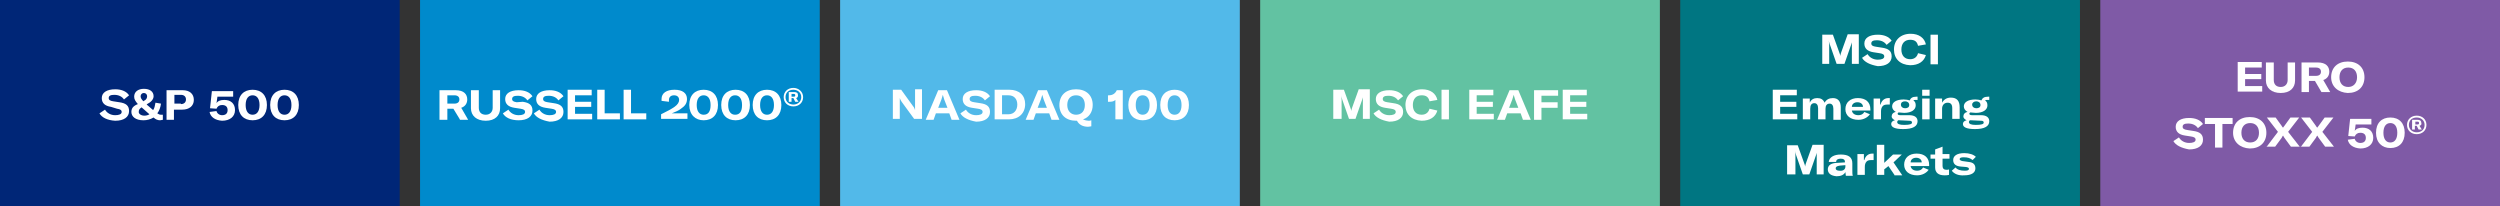
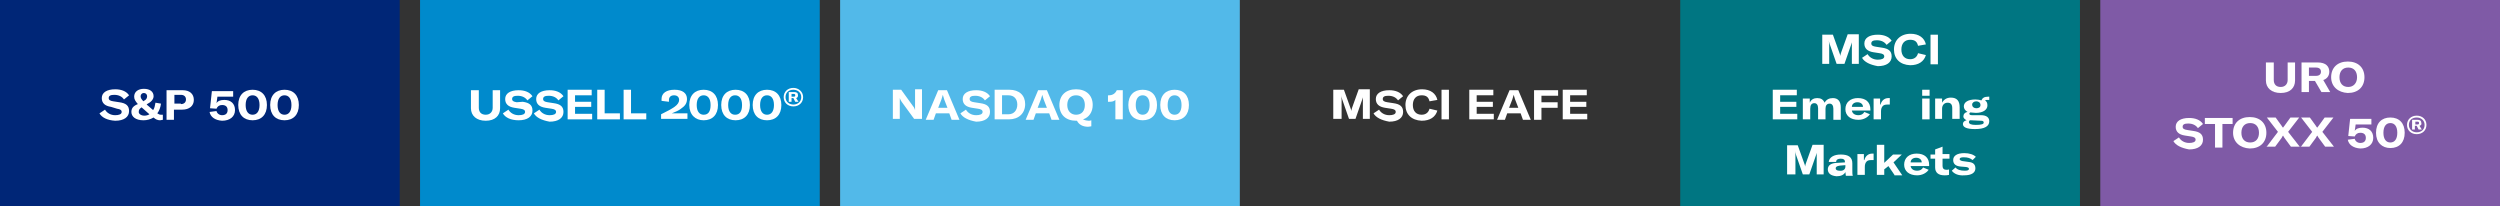
<svg xmlns="http://www.w3.org/2000/svg" version="1.1" id="Layer_1" x="0px" y="0px" viewBox="0 0 540.4 44.6" style="enable-background:new 0 0 540.4 44.6;" xml:space="preserve">
  <rect x="0" y="0" width="540.4" height="44.6" fill="#333333" stroke="none" />
  <style type="text/css">
	.st0{fill:#002677;}
	.st1{enable-background:new    ;}
	.st2{fill:#FFFFFF;}
	.st3{fill:#008ACC;}
	.st4{fill:#52B9E9;}
	.st5{fill:#62C2A2;}
	.st6{fill:#007682;}
	.st7{fill:#7F5AA6;}
</style>
  <g id="Layer_2_00000039832482627543158020000017606070289765578651_">
    <g id="Layer_1-2">
      <rect class="st0" width="86.4" height="44.6" />
      <g class="st1">
        <path class="st2" d="M21.5,24.5l1.2-0.8c0.4,0.7,1.2,1.2,2.2,1.2c0.8,0,1.4-0.2,1.4-0.7c0-0.4-0.3-0.6-1-0.7L24,23.1     c-1.3-0.2-2-0.8-2-1.9c0-1.2,1.1-1.9,2.9-1.9c1.3,0,2.4,0.4,3,1.3l-1.1,0.9c-0.4-0.6-1.1-1-2.1-1c-0.8,0-1.2,0.2-1.2,0.7     c0,0.4,0.3,0.6,1,0.7l1.3,0.2c1.4,0.2,2.1,0.7,2.1,1.9c0,1.3-1.1,2.1-3,2.1C23.2,26,22,25.4,21.5,24.5z" />
      </g>
      <g class="st1">
        <path class="st2" d="M35.2,24.8v1.1C35,25.9,34.8,26,34.6,26c-0.5,0-1-0.2-1.4-0.6C32.5,25.8,31.8,26,31,26     c-1.7,0-2.6-0.8-2.6-1.8c0-0.8,0.4-1.3,1.4-1.7c-0.5-0.6-0.8-1-0.8-1.6c0-1.1,0.9-1.7,2.1-1.7c1.3,0,2.1,0.6,2.1,1.6     c0,0.7-0.6,1.3-1.4,1.7l-0.1,0.1l1.4,1.2c0.3-0.4,0.4-1,0.5-1.6l1.2,0.2c-0.1,0.8-0.4,1.6-0.8,2.1c0.3,0.2,0.5,0.3,0.8,0.3     C35,24.8,35.1,24.8,35.2,24.8z M31.2,25c0.4,0,0.8-0.1,1.1-0.3l-1.7-1.5c-0.4,0.3-0.6,0.5-0.6,0.9C29.9,24.6,30.5,25,31.2,25z      M30.4,20.8c0,0.3,0.1,0.6,0.6,1.1l0.1-0.1c0.5-0.2,0.7-0.6,0.7-1c0-0.4-0.3-0.7-0.7-0.7C30.7,20.1,30.4,20.4,30.4,20.8z" />
      </g>
      <g class="st1">
        <path class="st2" d="M39.5,19.5c1.5,0,2.4,0.8,2.4,2.1c0,1.3-1,2.1-2.5,2.1h-1.8v2.2h-1.6v-6.4H39.5z M39.1,22.5     c0.7,0,1.1-0.4,1.1-1c0-0.6-0.4-1-1.1-1h-1.4v1.9H39.1z" />
      </g>
      <g class="st1">
        <path class="st2" d="M45.3,24.2l1.5-0.2c0.1,0.5,0.6,0.9,1.2,0.9c0.8,0,1.2-0.4,1.2-1.1c0-0.7-0.4-1.1-1.2-1.1     c-0.6,0-1,0.3-1.2,0.8l-1.4-0.1l0.4-3.7h4.6v1.2H47l-0.2,1.4c0.3-0.5,0.9-0.7,1.7-0.7c1.4,0,2.3,0.8,2.3,2.2     c0,1.4-1.1,2.3-2.8,2.3C46.5,26,45.5,25.3,45.3,24.2z" />
      </g>
      <g class="st1">
        <path class="st2" d="M51.5,22.7c0-2.1,1.2-3.3,3.1-3.3c1.9,0,3.1,1.2,3.1,3.3c0,2.1-1.2,3.3-3.1,3.3C52.7,26,51.5,24.8,51.5,22.7     z M56.1,22.7c0-1.4-0.6-2.1-1.5-2.1c-0.9,0-1.5,0.7-1.5,2.1c0,1.4,0.6,2.1,1.5,2.1C55.5,24.8,56.1,24.1,56.1,22.7z" />
      </g>
      <g class="st1">
        <path class="st2" d="M58.4,22.7c0-2.1,1.2-3.3,3.1-3.3c1.9,0,3.1,1.2,3.1,3.3c0,2.1-1.2,3.3-3.1,3.3C59.6,26,58.4,24.8,58.4,22.7     z M63,22.7c0-1.4-0.6-2.1-1.5-2.1c-0.9,0-1.5,0.7-1.5,2.1c0,1.4,0.6,2.1,1.5,2.1C62.4,24.8,63,24.1,63,22.7z" />
      </g>
      <rect x="90.8" class="st3" width="86.4" height="44.6" />
      <g class="st1">
-         <path class="st2" d="M99.4,25.8L98,23.5h-1.3v2.4H95v-6.4h3.5c1.8,0,2.5,0.9,2.5,2c0,0.8-0.4,1.5-1.3,1.8l1.5,2.6H99.4z      M96.7,20.6v1.8h1.5c0.8,0,1.1-0.4,1.1-0.9c0-0.5-0.3-0.9-1.1-0.9H96.7z" />
-       </g>
+         </g>
      <g class="st1">
        <path class="st2" d="M101.9,19.5h1.6v3.8c0,0.9,0.5,1.5,1.5,1.5c0.9,0,1.5-0.6,1.5-1.5v-3.8h1.6v3.9c0,1.6-1.1,2.7-3.1,2.7     c-2,0-3.2-1.1-3.2-2.7V19.5z" />
      </g>
      <g class="st1">
        <path class="st2" d="M108.7,24.5l1.2-0.8c0.4,0.7,1.2,1.2,2.2,1.2c0.8,0,1.4-0.2,1.4-0.7c0-0.4-0.3-0.6-1-0.7l-1.3-0.2     c-1.3-0.2-2-0.8-2-1.9c0-1.2,1.1-1.9,2.9-1.9c1.3,0,2.4,0.4,3,1.3l-1.1,0.9c-0.4-0.6-1.1-1-2.1-1c-0.8,0-1.2,0.2-1.2,0.7     c0,0.4,0.3,0.6,1,0.7L113,22c1.4,0.2,2.1,0.7,2.1,1.9c0,1.3-1.1,2.1-3,2.1C110.4,26,109.2,25.4,108.7,24.5z" />
      </g>
      <g class="st1">
        <path class="st2" d="M115.4,24.5l1.2-0.8c0.4,0.7,1.2,1.2,2.2,1.2c0.8,0,1.4-0.2,1.4-0.7c0-0.4-0.3-0.6-1-0.7l-1.3-0.2     c-1.3-0.2-2-0.8-2-1.9c0-1.2,1.1-1.9,2.9-1.9c1.3,0,2.4,0.4,3,1.3l-1.1,0.9c-0.4-0.6-1.1-1-2.1-1c-0.8,0-1.2,0.2-1.2,0.7     c0,0.4,0.3,0.6,1,0.7l1.3,0.2c1.4,0.2,2.1,0.7,2.1,1.9c0,1.3-1.1,2.1-3,2.1C117.1,26,115.9,25.4,115.4,24.5z" />
      </g>
      <g class="st1">
        <path class="st2" d="M127.8,22v1.1h-3.5v1.5h3.7v1.2h-5.3v-6.4h5.2v1.2h-3.6V22H127.8z" />
      </g>
      <g class="st1">
        <path class="st2" d="M129.1,25.8v-6.4h1.6v5.1h3.3v1.3H129.1z" />
      </g>
      <g class="st1">
        <path class="st2" d="M134.8,25.8v-6.4h1.6v5.1h3.3v1.3H134.8z" />
      </g>
      <g class="st1">
        <path class="st2" d="M142.9,25.8v-1.1c1.2-0.6,2.2-1.1,2.9-1.6c0.7-0.5,1-1,1-1.5c0-0.6-0.4-1-1.1-1c-0.7,0-1.1,0.4-1.1,1     c0,0.1,0,0.3,0,0.4l-1.6-0.2c0-0.1,0-0.3,0-0.4c0-1.3,1.1-2,2.8-2c1.7,0,2.7,0.7,2.7,2c0,0.9-0.4,1.5-1.3,2.1     c-0.5,0.4-1.2,0.7-2,1h3.4v1.2H142.9z" />
      </g>
      <g class="st1">
        <path class="st2" d="M149,22.7c0-2.1,1.2-3.3,3.1-3.3c1.9,0,3.1,1.2,3.1,3.3c0,2.1-1.2,3.3-3.1,3.3C150.3,26,149,24.8,149,22.7z      M153.6,22.7c0-1.4-0.6-2.1-1.5-2.1c-0.9,0-1.5,0.7-1.5,2.1c0,1.4,0.6,2.1,1.5,2.1C153.1,24.8,153.6,24.1,153.6,22.7z" />
      </g>
      <g class="st1">
        <path class="st2" d="M155.9,22.7c0-2.1,1.2-3.3,3.1-3.3c1.9,0,3.1,1.2,3.1,3.3c0,2.1-1.2,3.3-3.1,3.3     C157.1,26,155.9,24.8,155.9,22.7z M160.4,22.7c0-1.4-0.6-2.1-1.5-2.1c-0.9,0-1.5,0.7-1.5,2.1c0,1.4,0.6,2.1,1.5,2.1     C159.9,24.8,160.4,24.1,160.4,22.7z" />
      </g>
      <g class="st1">
        <path class="st2" d="M162.7,22.7c0-2.1,1.2-3.3,3.1-3.3c1.9,0,3.1,1.2,3.1,3.3c0,2.1-1.2,3.3-3.1,3.3     C163.9,26,162.7,24.8,162.7,22.7z M167.3,22.7c0-1.4-0.6-2.1-1.5-2.1c-0.9,0-1.5,0.7-1.5,2.1c0,1.4,0.6,2.1,1.5,2.1     C166.7,24.8,167.3,24.1,167.3,22.7z" />
      </g>
      <g class="st1">
        <path class="st2" d="M173.6,21c0,1.2-0.9,2-2.1,2c-1.2,0-2.1-0.8-2.1-2c0-1.2,0.9-2,2.1-2C172.6,19,173.6,19.8,173.6,21z      M173.2,21c0-1-0.8-1.6-1.7-1.6c-1,0-1.7,0.6-1.7,1.6c0,1,0.8,1.6,1.7,1.6C172.4,22.6,173.2,22,173.2,21z M172.1,21.2l0.5,0.8     h-0.7l-0.4-0.8h-0.4V22h-0.6v-2.1h1.2c0.5,0,0.8,0.2,0.8,0.7C172.5,20.9,172.4,21.1,172.1,21.2z M171.1,20.3v0.6h0.5     c0.2,0,0.3-0.1,0.3-0.3c0-0.2-0.1-0.3-0.3-0.3H171.1z" />
      </g>
      <rect x="181.6" class="st4" width="86.4" height="44.6" />
      <g class="st1">
        <path class="st2" d="M193,25.8v-6.4h1.8l2.6,3.6c0.2,0.2,0.3,0.5,0.4,0.8h0c0-0.3,0-0.5,0-0.9v-3.6h1.5v6.4h-1.7l-2.7-3.7     c-0.2-0.3-0.3-0.5-0.4-0.8h0c0,0.3,0,0.6,0,0.9v3.6H193z" />
      </g>
      <g class="st1">
        <path class="st2" d="M204.7,19.5l2.7,6.4h-1.7l-0.5-1.4h-2.9l-0.5,1.4h-1.7l2.7-6.4H204.7z M202.8,23.3h2l-0.7-1.8     c-0.1-0.3-0.2-0.6-0.3-1h0c-0.1,0.3-0.2,0.7-0.3,1L202.8,23.3z" />
      </g>
      <g class="st1">
        <path class="st2" d="M207.6,24.5l1.2-0.8c0.4,0.7,1.2,1.2,2.2,1.2c0.8,0,1.4-0.2,1.4-0.7c0-0.4-0.3-0.6-1-0.7l-1.3-0.2     c-1.3-0.2-2-0.8-2-1.9c0-1.2,1.1-1.9,2.9-1.9c1.3,0,2.4,0.4,3,1.3l-1.1,0.9c-0.4-0.6-1.1-1-2.1-1c-0.8,0-1.2,0.2-1.2,0.7     c0,0.4,0.3,0.6,1,0.7l1.3,0.2c1.4,0.2,2.1,0.7,2.1,1.9c0,1.3-1.1,2.1-3,2.1C209.3,26,208.1,25.4,207.6,24.5z" />
      </g>
      <g class="st1">
        <path class="st2" d="M215,25.8v-6.4h3.2c2.1,0,3.4,1.2,3.4,3.1c0,2-1.4,3.3-3.5,3.3H215z M216.6,24.7h1.4c1.2,0,1.9-0.9,1.9-2.1     c0-1.2-0.7-2-1.9-2h-1.4V24.7z" />
      </g>
      <g class="st1">
        <path class="st2" d="M226.3,19.5l2.7,6.4h-1.7l-0.5-1.4h-2.9l-0.5,1.4h-1.7l2.7-6.4H226.3z M224.3,23.3h2l-0.7-1.8     c-0.1-0.3-0.2-0.6-0.3-1h0c-0.1,0.3-0.2,0.7-0.3,1L224.3,23.3z" />
      </g>
      <g class="st1">
        <path class="st2" d="M235.3,26.1c0.2,0,0.4,0,0.6-0.1v1.3c-0.2,0-0.4,0.1-0.7,0.1c-1.2,0-2-0.5-2.4-1.3h-0.2     c-2.2,0-3.6-1.3-3.6-3.4c0-2.1,1.4-3.4,3.6-3.4c2.2,0,3.6,1.3,3.6,3.4c0,1.5-0.8,2.7-2.1,3.1C234.5,26,235,26.1,235.3,26.1z      M232.6,24.8c1.2,0,1.9-0.8,1.9-2.1c0-1.3-0.7-2.1-1.9-2.1c-1.2,0-1.9,0.8-1.9,2.1C230.7,24,231.5,24.8,232.6,24.8z" />
      </g>
      <g class="st1">
        <path class="st2" d="M241.1,25.8v-4.2c-0.3,0.3-0.7,0.4-1.3,0.4h-0.3v-1.4h0.2c0.8,0,1.4-0.4,1.7-1.1h1.3v6.3H241.1z" />
      </g>
      <g class="st1">
        <path class="st2" d="M243.9,22.7c0-2.1,1.2-3.3,3.1-3.3c1.9,0,3.1,1.2,3.1,3.3c0,2.1-1.2,3.3-3.1,3.3     C245.1,26,243.9,24.8,243.9,22.7z M248.5,22.7c0-1.4-0.6-2.1-1.5-2.1c-0.9,0-1.5,0.7-1.5,2.1c0,1.4,0.6,2.1,1.5,2.1     C247.9,24.8,248.5,24.1,248.5,22.7z" />
      </g>
      <g class="st1">
        <path class="st2" d="M250.8,22.7c0-2.1,1.2-3.3,3.1-3.3c1.9,0,3.1,1.2,3.1,3.3c0,2.1-1.2,3.3-3.1,3.3     C252,26,250.8,24.8,250.8,22.7z M255.4,22.7c0-1.4-0.6-2.1-1.5-2.1c-0.9,0-1.5,0.7-1.5,2.1c0,1.4,0.6,2.1,1.5,2.1     C254.8,24.8,255.4,24.1,255.4,22.7z" />
      </g>
-       <rect x="272.4" class="st5" width="86.4" height="44.6" />
      <g class="st1">
        <path class="st2" d="M288.2,25.8v-6.4h2.3l1.4,3.9c0.1,0.3,0.2,0.5,0.2,0.7h0c0-0.2,0.1-0.5,0.2-0.8l1.4-3.9h2.4v6.4h-1.5v-4.2     c0-0.3,0-0.6,0.1-0.9h0c0,0.2-0.1,0.5-0.2,0.8l-1.5,4.3h-1.4l-1.5-4.3c-0.1-0.3-0.2-0.6-0.2-0.8h0c0,0.3,0.1,0.6,0.1,0.9v4.2     H288.2z" />
      </g>
      <g class="st1">
        <path class="st2" d="M296.9,24.5l1.2-0.8c0.4,0.7,1.2,1.2,2.2,1.2c0.8,0,1.4-0.2,1.4-0.7c0-0.4-0.3-0.6-1-0.7l-1.3-0.2     c-1.3-0.2-2-0.8-2-1.9c0-1.2,1.1-1.9,2.9-1.9c1.3,0,2.4,0.4,3,1.3l-1.1,0.9c-0.4-0.6-1.1-1-2.1-1c-0.8,0-1.2,0.2-1.2,0.7     c0,0.4,0.3,0.6,1,0.7l1.3,0.2c1.4,0.2,2.1,0.7,2.1,1.9c0,1.3-1.1,2.1-3,2.1C298.6,26,297.4,25.4,296.9,24.5z" />
      </g>
      <g class="st1">
        <path class="st2" d="M303.8,22.7c0-2,1.4-3.4,3.6-3.4c1.8,0,3,0.9,3.3,2.3l-1.7,0.3c-0.2-0.9-0.7-1.3-1.7-1.3     c-1.2,0-1.9,0.8-1.9,2.1c0,1.3,0.7,2.1,1.9,2.1c0.9,0,1.5-0.5,1.7-1.3l1.7,0.4c-0.4,1.4-1.6,2.2-3.4,2.2     C305.1,26,303.8,24.7,303.8,22.7z" />
        <path class="st2" d="M311.6,25.8v-6.4h1.6v6.4H311.6z" />
      </g>
      <g class="st1">
        <path class="st2" d="M322.7,22v1.1h-3.5v1.5h3.7v1.2h-5.3v-6.4h5.2v1.2h-3.6V22H322.7z" />
      </g>
      <g class="st1">
        <path class="st2" d="M328.2,19.5l2.7,6.4h-1.7l-0.5-1.4h-2.9l-0.5,1.4h-1.7l2.7-6.4H328.2z M326.2,23.3h2l-0.7-1.8     c-0.1-0.3-0.2-0.6-0.3-1h0c-0.1,0.3-0.2,0.7-0.3,1L326.2,23.3z" />
      </g>
      <g class="st1">
        <path class="st2" d="M336.8,20.7h-3.6v1.4h3.5v1.2h-3.5v2.6h-1.6v-6.4h5.2V20.7z" />
      </g>
      <g class="st1">
        <path class="st2" d="M342.9,22v1.1h-3.5v1.5h3.7v1.2h-5.3v-6.4h5.2v1.2h-3.6V22H342.9z" />
      </g>
      <rect x="363.2" class="st6" width="86.4" height="44.6" />
      <g class="st1">
        <path class="st2" d="M393.9,13.9V7.5h2.3l1.4,3.9c0.1,0.3,0.2,0.5,0.2,0.7h0c0-0.2,0.1-0.5,0.2-0.8l1.4-3.9h2.4v6.4h-1.5V9.6     c0-0.3,0-0.6,0.1-0.9h0c0,0.2-0.1,0.5-0.2,0.8l-1.5,4.3H397l-1.5-4.3c-0.1-0.3-0.2-0.6-0.2-0.8h0c0,0.3,0.1,0.6,0.1,0.9v4.2     H393.9z" />
      </g>
      <g class="st1">
        <path class="st2" d="M402.5,12.5l1.2-0.8c0.4,0.7,1.2,1.2,2.2,1.2c0.8,0,1.4-0.2,1.4-0.7c0-0.4-0.3-0.6-1-0.7l-1.3-0.2     c-1.3-0.2-2-0.8-2-1.9c0-1.2,1.1-1.9,2.9-1.9c1.3,0,2.4,0.4,3,1.3l-1.1,0.9c-0.4-0.6-1.1-1-2.1-1c-0.8,0-1.2,0.2-1.2,0.7     c0,0.4,0.3,0.6,1,0.7l1.3,0.2c1.4,0.2,2.1,0.7,2.1,1.9c0,1.3-1.1,2.1-3,2.1C404.2,14,403,13.4,402.5,12.5z" />
      </g>
      <g class="st1">
        <path class="st2" d="M409.4,10.7c0-2,1.4-3.4,3.6-3.4c1.8,0,3,0.9,3.3,2.3l-1.7,0.3c-0.2-0.9-0.7-1.3-1.7-1.3     c-1.2,0-1.9,0.8-1.9,2.1c0,1.3,0.7,2.1,1.9,2.1c0.9,0,1.5-0.5,1.7-1.3l1.7,0.4c-0.4,1.4-1.6,2.2-3.4,2.2     C410.7,14,409.4,12.7,409.4,10.7z" />
        <path class="st2" d="M417.3,13.9V7.5h1.6v6.4H417.3z" />
      </g>
      <g class="st1">
        <path class="st2" d="M388.3,22v1.1h-3.5v1.5h3.7v1.2h-5.3v-6.4h5.2v1.2h-3.6V22H388.3z" />
      </g>
      <g class="st1">
        <path class="st2" d="M389.7,21.3h1.5v0.9c0.3-0.7,0.9-1,1.6-1c0.8,0,1.3,0.3,1.6,1c0.4-0.7,1-1,1.8-1c1.1,0,1.7,0.7,1.7,2v2.7     h-1.6v-2.4c0-0.7-0.3-1.1-0.8-1.1c-0.6,0-0.9,0.4-0.9,1.1v2.3H393v-2.4c0-0.7-0.3-1.1-0.8-1.1c-0.6,0-0.9,0.4-0.9,1.2v2.3h-1.6     V21.3z" />
      </g>
      <g class="st1">
        <path class="st2" d="M404.2,23.9h-3.9c0.1,0.6,0.6,1,1.4,1c0.6,0,1-0.2,1.3-0.7l1.2,0.5c-0.5,0.7-1.4,1.2-2.5,1.2     c-1.7,0-2.8-0.9-2.8-2.3c0-1.5,1.1-2.4,2.7-2.4c1.7,0,2.7,0.9,2.7,2.4V23.9z M402.7,23.1L402.7,23.1c0-0.6-0.5-1-1.2-1     c-0.7,0-1.2,0.4-1.2,1H402.7z" />
      </g>
      <g class="st1">
        <path class="st2" d="M406.5,22.6c0.2-0.8,0.8-1.4,1.7-1.4c0.1,0,0.2,0,0.3,0v1.4c-0.2,0-0.3,0-0.5,0c-0.5,0-0.8,0.1-1,0.3     c-0.3,0.3-0.4,0.7-0.4,1.2v1.7h-1.6v-4.5h1.4V22.6z" />
      </g>
      <g class="st1">
-         <path class="st2" d="M414.7,21.6c-0.2,0-0.3,0-0.5,0c-0.3,0-0.5,0-0.6,0.1c0.4,0.3,0.5,0.6,0.5,1.1c0,0.9-0.9,1.6-2.5,1.6     c-0.5,0-0.8-0.1-1.2-0.1c-0.1,0.1-0.2,0.1-0.2,0.3c0,0.2,0.2,0.3,0.6,0.3l1.9,0c1.2,0,1.8,0.5,1.8,1.3c0,1.1-1,1.7-3.1,1.7     c-1.8,0-2.6-0.4-2.6-1.1c0-0.4,0.3-0.7,0.8-0.8c-0.4-0.2-0.7-0.5-0.7-0.8c0-0.5,0.3-0.9,0.9-1c-0.5-0.3-0.8-0.7-0.8-1.2     c0-0.9,0.9-1.5,2.5-1.5c0.5,0,1,0.1,1.3,0.2c0.2-0.5,0.6-0.8,1.4-0.8c0.1,0,0.2,0,0.3,0V21.6z M410.6,26c-0.1,0-0.2,0-0.3,0     c-0.1,0.1-0.2,0.2-0.2,0.4c0,0.4,0.5,0.6,1.5,0.6c1.3,0,1.7-0.2,1.7-0.5c0-0.3-0.2-0.4-0.6-0.4L410.6,26z M412.7,22.7     c0-0.5-0.4-0.8-0.9-0.8c-0.6,0-0.9,0.3-0.9,0.7c0,0.5,0.4,0.8,0.9,0.8S412.7,23.2,412.7,22.7z" />
-       </g>
+         </g>
      <g class="st1">
        <path class="st2" d="M415.5,20.7v-1.3h1.6v1.3H415.5z M415.5,25.8v-4.5h1.6v4.5H415.5z" />
      </g>
      <g class="st1">
        <path class="st2" d="M418.3,25.8v-4.5h1.5v0.9c0.4-0.7,1-1.1,1.9-1.1c1.3,0,1.9,0.7,1.9,2.1v2.5h-1.6v-2.3c0-0.8-0.3-1.2-1-1.2     c-0.7,0-1.2,0.5-1.2,1.3v2.2H418.3z" />
        <path class="st2" d="M430.2,21.6c-0.2,0-0.3,0-0.5,0c-0.3,0-0.5,0-0.6,0.1c0.4,0.3,0.5,0.6,0.5,1.1c0,0.9-0.9,1.6-2.5,1.6     c-0.5,0-0.8-0.1-1.2-0.1c-0.1,0.1-0.2,0.1-0.2,0.3c0,0.2,0.2,0.3,0.6,0.3l1.9,0c1.2,0,1.8,0.5,1.8,1.3c0,1.1-1,1.7-3.1,1.7     c-1.8,0-2.6-0.4-2.6-1.1c0-0.4,0.3-0.7,0.8-0.8c-0.4-0.2-0.7-0.5-0.7-0.8c0-0.5,0.3-0.9,0.9-1c-0.5-0.3-0.8-0.7-0.8-1.2     c0-0.9,0.9-1.5,2.5-1.5c0.5,0,1,0.1,1.3,0.2c0.2-0.5,0.6-0.8,1.4-0.8c0.1,0,0.2,0,0.3,0V21.6z M426.1,26c-0.1,0-0.2,0-0.3,0     c-0.1,0.1-0.2,0.2-0.2,0.4c0,0.4,0.5,0.6,1.5,0.6c1.3,0,1.7-0.2,1.7-0.5c0-0.3-0.2-0.4-0.6-0.4L426.1,26z M428.1,22.7     c0-0.5-0.4-0.8-0.9-0.8s-0.9,0.3-0.9,0.7c0,0.5,0.4,0.8,0.9,0.8S428.1,23.2,428.1,22.7z" />
      </g>
      <g class="st1">
        <path class="st2" d="M386.3,37.8v-6.4h2.3l1.4,3.9c0.1,0.3,0.2,0.5,0.2,0.7h0c0-0.2,0.1-0.5,0.2-0.8l1.4-3.9h2.4v6.4h-1.5v-4.2     c0-0.3,0-0.6,0.1-0.9h0c0,0.2-0.1,0.5-0.2,0.8l-1.5,4.3h-1.4l-1.5-4.3c-0.1-0.3-0.2-0.6-0.2-0.8h0c0,0.3,0.1,0.6,0.1,0.9v4.2     H386.3z" />
      </g>
      <g class="st1">
        <path class="st2" d="M395.1,36.6c0-0.4,0.2-0.8,0.5-1c0.3-0.2,0.8-0.4,1.6-0.4l1.6-0.1v-0.1c0-0.5-0.3-0.7-0.9-0.7     c-0.6,0-1,0.2-1,0.7h-1.6c0.1-1,1.1-1.6,2.6-1.6c1.7,0,2.5,0.6,2.5,1.9v1.4c0,0.6,0,1,0.1,1.3H399c0-0.2-0.1-0.5-0.1-0.8     c-0.3,0.6-1,0.9-1.9,0.9C395.8,38,395.1,37.5,395.1,36.6z M398.9,36v-0.3l-1.2,0.1c-0.7,0.1-0.9,0.3-0.9,0.6     c0,0.3,0.3,0.5,0.8,0.5C398.3,37,398.9,36.7,398.9,36z" />
      </g>
      <g class="st1">
        <path class="st2" d="M403,34.6c0.2-0.8,0.8-1.4,1.7-1.4c0.1,0,0.2,0,0.3,0v1.4c-0.2,0-0.3,0-0.5,0c-0.5,0-0.8,0.1-1,0.3     c-0.3,0.3-0.4,0.7-0.4,1.2v1.7h-1.6v-4.5h1.4V34.6z" />
      </g>
      <g class="st1">
        <path class="st2" d="M409.5,37.8l-1.3-1.9l-0.9,0.7v1.2h-1.6v-6.5h1.6v3.9l1.9-1.8h1.9l-1.8,1.7l1.9,2.8H409.5z" />
      </g>
      <g class="st1">
        <path class="st2" d="M416.9,35.9H413c0.1,0.6,0.6,1,1.4,1c0.6,0,1-0.2,1.3-0.7l1.2,0.5c-0.5,0.7-1.4,1.2-2.5,1.2     c-1.7,0-2.8-0.9-2.8-2.3c0-1.5,1.1-2.4,2.7-2.4c1.7,0,2.7,0.9,2.7,2.4V35.9z M415.4,35.1L415.4,35.1c0-0.6-0.5-1-1.2-1     c-0.7,0-1.2,0.4-1.2,1H415.4z" />
      </g>
      <g class="st1">
        <path class="st2" d="M417.3,34.4v-1h1v-1.1l1.6-0.6v1.6h1.5v1h-1.5v1.6c0,0.5,0.3,0.8,0.8,0.8c0.3,0,0.5,0,0.6-0.1v1.2     c-0.3,0.1-0.6,0.1-1,0.1c-1.3,0-2-0.6-2-1.7v-1.9H417.3z" />
      </g>
      <g class="st1">
        <path class="st2" d="M421.9,36.9l0.8-0.7c0.4,0.5,1.1,0.7,2,0.7c0.6,0,0.9-0.1,0.9-0.4c0-0.2-0.1-0.3-0.6-0.4l-1.2-0.1     c-1.1-0.1-1.6-0.6-1.6-1.4c0-0.9,0.8-1.5,2.4-1.5c1.1,0,2,0.3,2.5,0.8l-0.7,0.7c-0.5-0.4-1-0.6-1.9-0.6c-0.6,0-0.9,0.1-0.9,0.4     c0,0.2,0.2,0.3,0.5,0.4l1.4,0.2c1.1,0.1,1.5,0.6,1.5,1.4c0,0.9-0.8,1.5-2.4,1.5C423.4,38,422.4,37.6,421.9,36.9z" />
      </g>
      <rect x="454" class="st7" width="86.4" height="44.6" />
      <g class="st1">
-         <path class="st2" d="M488.8,16v1.1h-3.5v1.5h3.7v1.2h-5.3v-6.4h5.2v1.2h-3.6V16H488.8z" />
-       </g>
+         </g>
      <g class="st1">
        <path class="st2" d="M489.9,13.5h1.6v3.8c0,0.9,0.5,1.5,1.5,1.5c0.9,0,1.5-0.6,1.5-1.5v-3.8h1.6v3.9c0,1.6-1.1,2.7-3.1,2.7     c-2,0-3.2-1.1-3.2-2.7V13.5z" />
      </g>
      <g class="st1">
        <path class="st2" d="M501.8,19.9l-1.4-2.4h-1.3v2.4h-1.6v-6.4h3.5c1.8,0,2.5,0.9,2.5,2c0,0.8-0.4,1.5-1.3,1.8l1.5,2.6H501.8z      M499.1,14.6v1.8h1.5c0.8,0,1.1-0.4,1.1-0.9c0-0.5-0.3-0.9-1.1-0.9H499.1z" />
      </g>
      <g class="st1">
        <path class="st2" d="M503.9,16.7c0-2.1,1.4-3.4,3.6-3.4c2.2,0,3.6,1.3,3.6,3.4s-1.4,3.4-3.6,3.4C505.4,20,503.9,18.7,503.9,16.7z      M509.5,16.7c0-1.3-0.7-2.1-1.9-2.1c-1.2,0-1.9,0.8-1.9,2.1c0,1.3,0.7,2.1,1.9,2.1C508.7,18.8,509.5,18,509.5,16.7z" />
      </g>
      <g class="st1">
        <path class="st2" d="M469.8,30.5l1.2-0.8c0.4,0.7,1.2,1.2,2.2,1.2c0.8,0,1.4-0.2,1.4-0.7c0-0.4-0.3-0.6-1-0.7l-1.3-0.2     c-1.3-0.2-2-0.8-2-1.9c0-1.2,1.1-1.9,2.9-1.9c1.3,0,2.4,0.4,3,1.3l-1.1,0.9c-0.4-0.6-1.1-1-2.1-1c-0.8,0-1.2,0.2-1.2,0.7     c0,0.4,0.3,0.6,1,0.7l1.3,0.2c1.4,0.2,2.1,0.7,2.1,1.9c0,1.3-1.1,2.1-3,2.1C471.5,32,470.3,31.4,469.8,30.5z" />
      </g>
      <g class="st1">
        <path class="st2" d="M482.6,25.5v1.3h-2.2v5.1h-1.6v-5.1h-2.2v-1.3H482.6z" />
      </g>
      <g class="st1">
        <path class="st2" d="M482.7,28.7c0-2.1,1.4-3.4,3.6-3.4c2.2,0,3.6,1.3,3.6,3.4s-1.4,3.4-3.6,3.4C484.2,32,482.7,30.7,482.7,28.7z      M488.3,28.7c0-1.3-0.7-2.1-1.9-2.1c-1.2,0-1.9,0.8-1.9,2.1c0,1.3,0.7,2.1,1.9,2.1C487.6,30.8,488.3,30,488.3,28.7z" />
      </g>
      <g class="st1">
        <path class="st2" d="M489.9,31.8l2.5-3.3l-2.4-3.1h1.9l1.3,1.8c0.1,0.2,0.2,0.3,0.3,0.4h0c0.1-0.1,0.1-0.2,0.3-0.4l1.3-1.8h1.9     l-2.4,3.1l2.5,3.2h-1.9l-1.4-1.9c-0.1-0.2-0.2-0.3-0.3-0.5h0c-0.1,0.1-0.2,0.3-0.3,0.5l-1.4,1.9H489.9z" />
      </g>
      <g class="st1">
        <path class="st2" d="M497.3,31.8l2.5-3.3l-2.4-3.1h1.9l1.3,1.8c0.1,0.2,0.2,0.3,0.3,0.4h0c0.1-0.1,0.1-0.2,0.3-0.4l1.3-1.8h1.9     l-2.4,3.1l2.5,3.2h-1.9l-1.4-1.9c-0.1-0.2-0.2-0.3-0.3-0.5h0c-0.1,0.1-0.2,0.3-0.3,0.5l-1.4,1.9H497.3z" />
      </g>
      <g class="st1">
        <path class="st2" d="M507.5,30.2L509,30c0.1,0.5,0.6,0.9,1.2,0.9c0.8,0,1.2-0.4,1.2-1.1c0-0.7-0.4-1.1-1.2-1.1     c-0.6,0-1,0.3-1.2,0.8l-1.4-0.1l0.4-3.7h4.6v1.2h-3.4l-0.2,1.4c0.3-0.5,0.9-0.7,1.7-0.7c1.4,0,2.3,0.8,2.3,2.2     c0,1.4-1.1,2.3-2.8,2.3C508.7,32,507.7,31.3,507.5,30.2z" />
      </g>
      <g class="st1">
        <path class="st2" d="M513.6,28.7c0-2.1,1.2-3.3,3.1-3.3c1.9,0,3.1,1.2,3.1,3.3c0,2.1-1.2,3.3-3.1,3.3     C514.9,32,513.6,30.8,513.6,28.7z M518.2,28.7c0-1.4-0.6-2.1-1.5-2.1s-1.5,0.7-1.5,2.1c0,1.4,0.6,2.1,1.5,2.1     S518.2,30.1,518.2,28.7z" />
      </g>
      <g class="st1">
        <path class="st2" d="M524.5,27c0,1.2-0.9,2-2.1,2c-1.2,0-2.1-0.8-2.1-2c0-1.2,0.9-2,2.1-2C523.6,25,524.5,25.8,524.5,27z      M524.1,27c0-1-0.8-1.6-1.7-1.6c-1,0-1.7,0.6-1.7,1.6c0,1,0.8,1.6,1.7,1.6C523.4,28.6,524.1,28,524.1,27z M523,27.2l0.5,0.8h-0.7     l-0.4-0.8h-0.4V28h-0.6v-2.1h1.2c0.5,0,0.8,0.2,0.8,0.7C523.5,26.9,523.3,27.1,523,27.2z M522.1,26.3v0.6h0.5     c0.2,0,0.3-0.1,0.3-0.3c0-0.2-0.1-0.3-0.3-0.3H522.1z" />
      </g>
    </g>
  </g>
</svg>